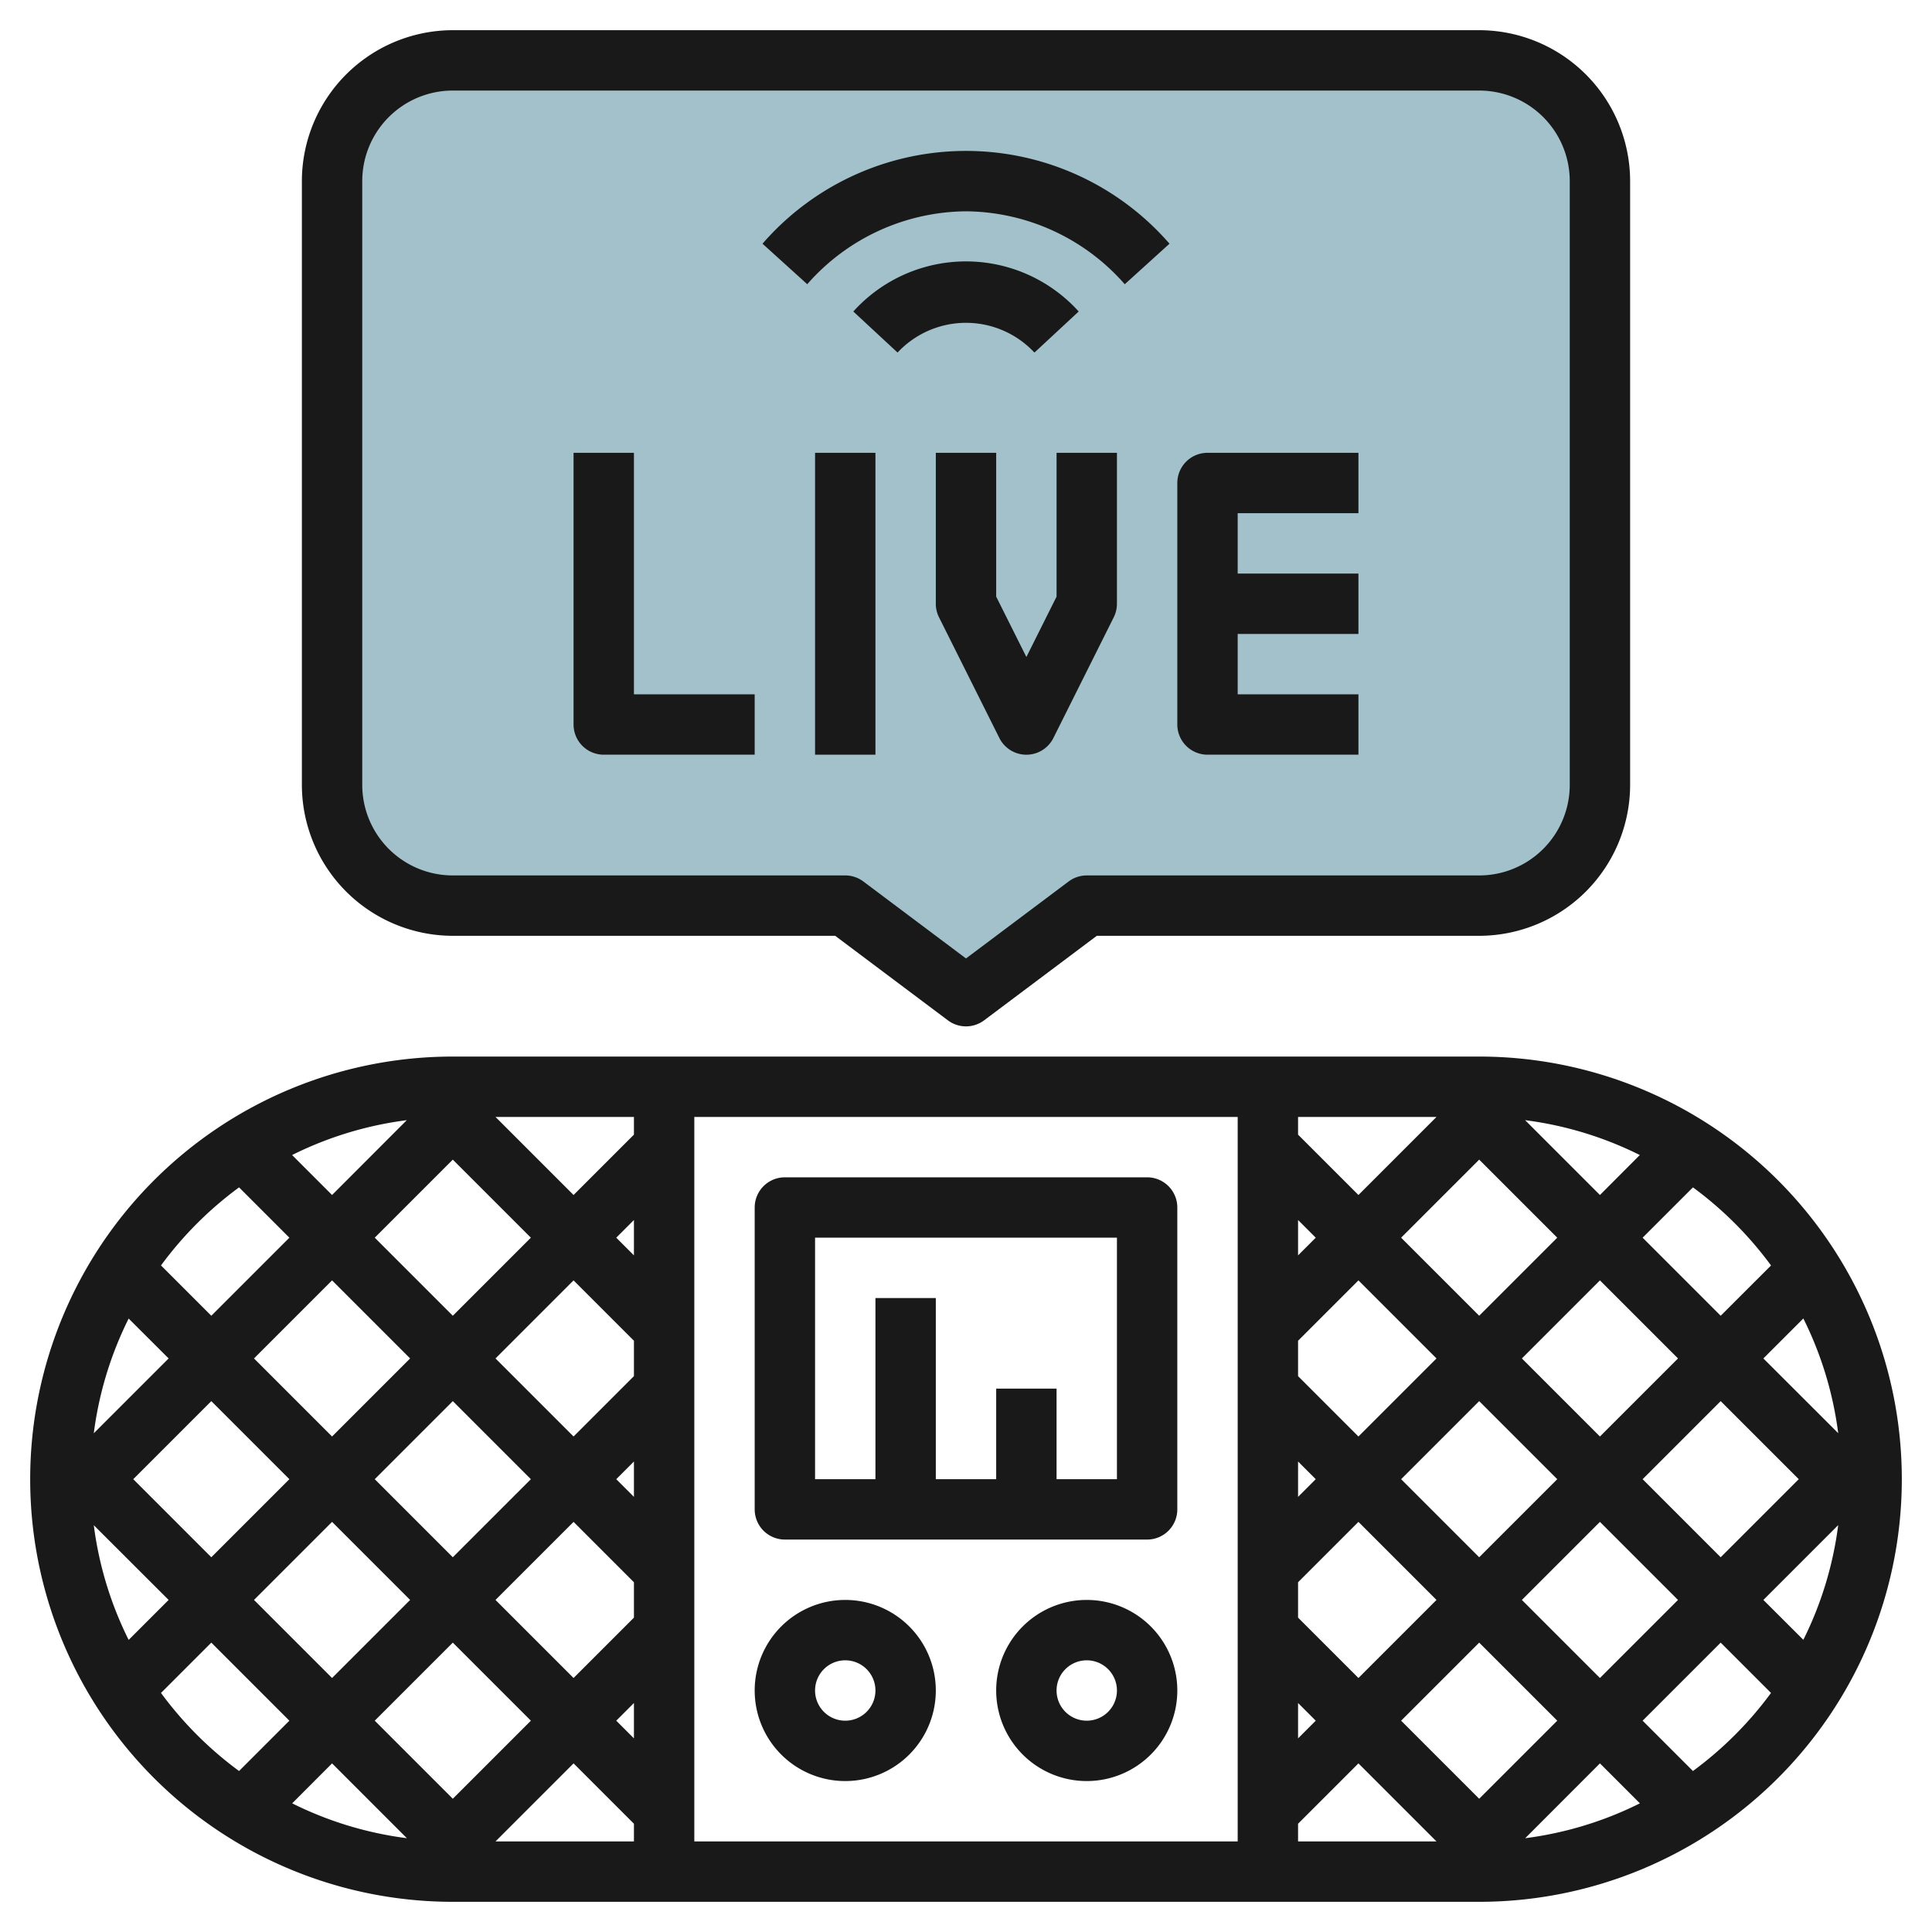
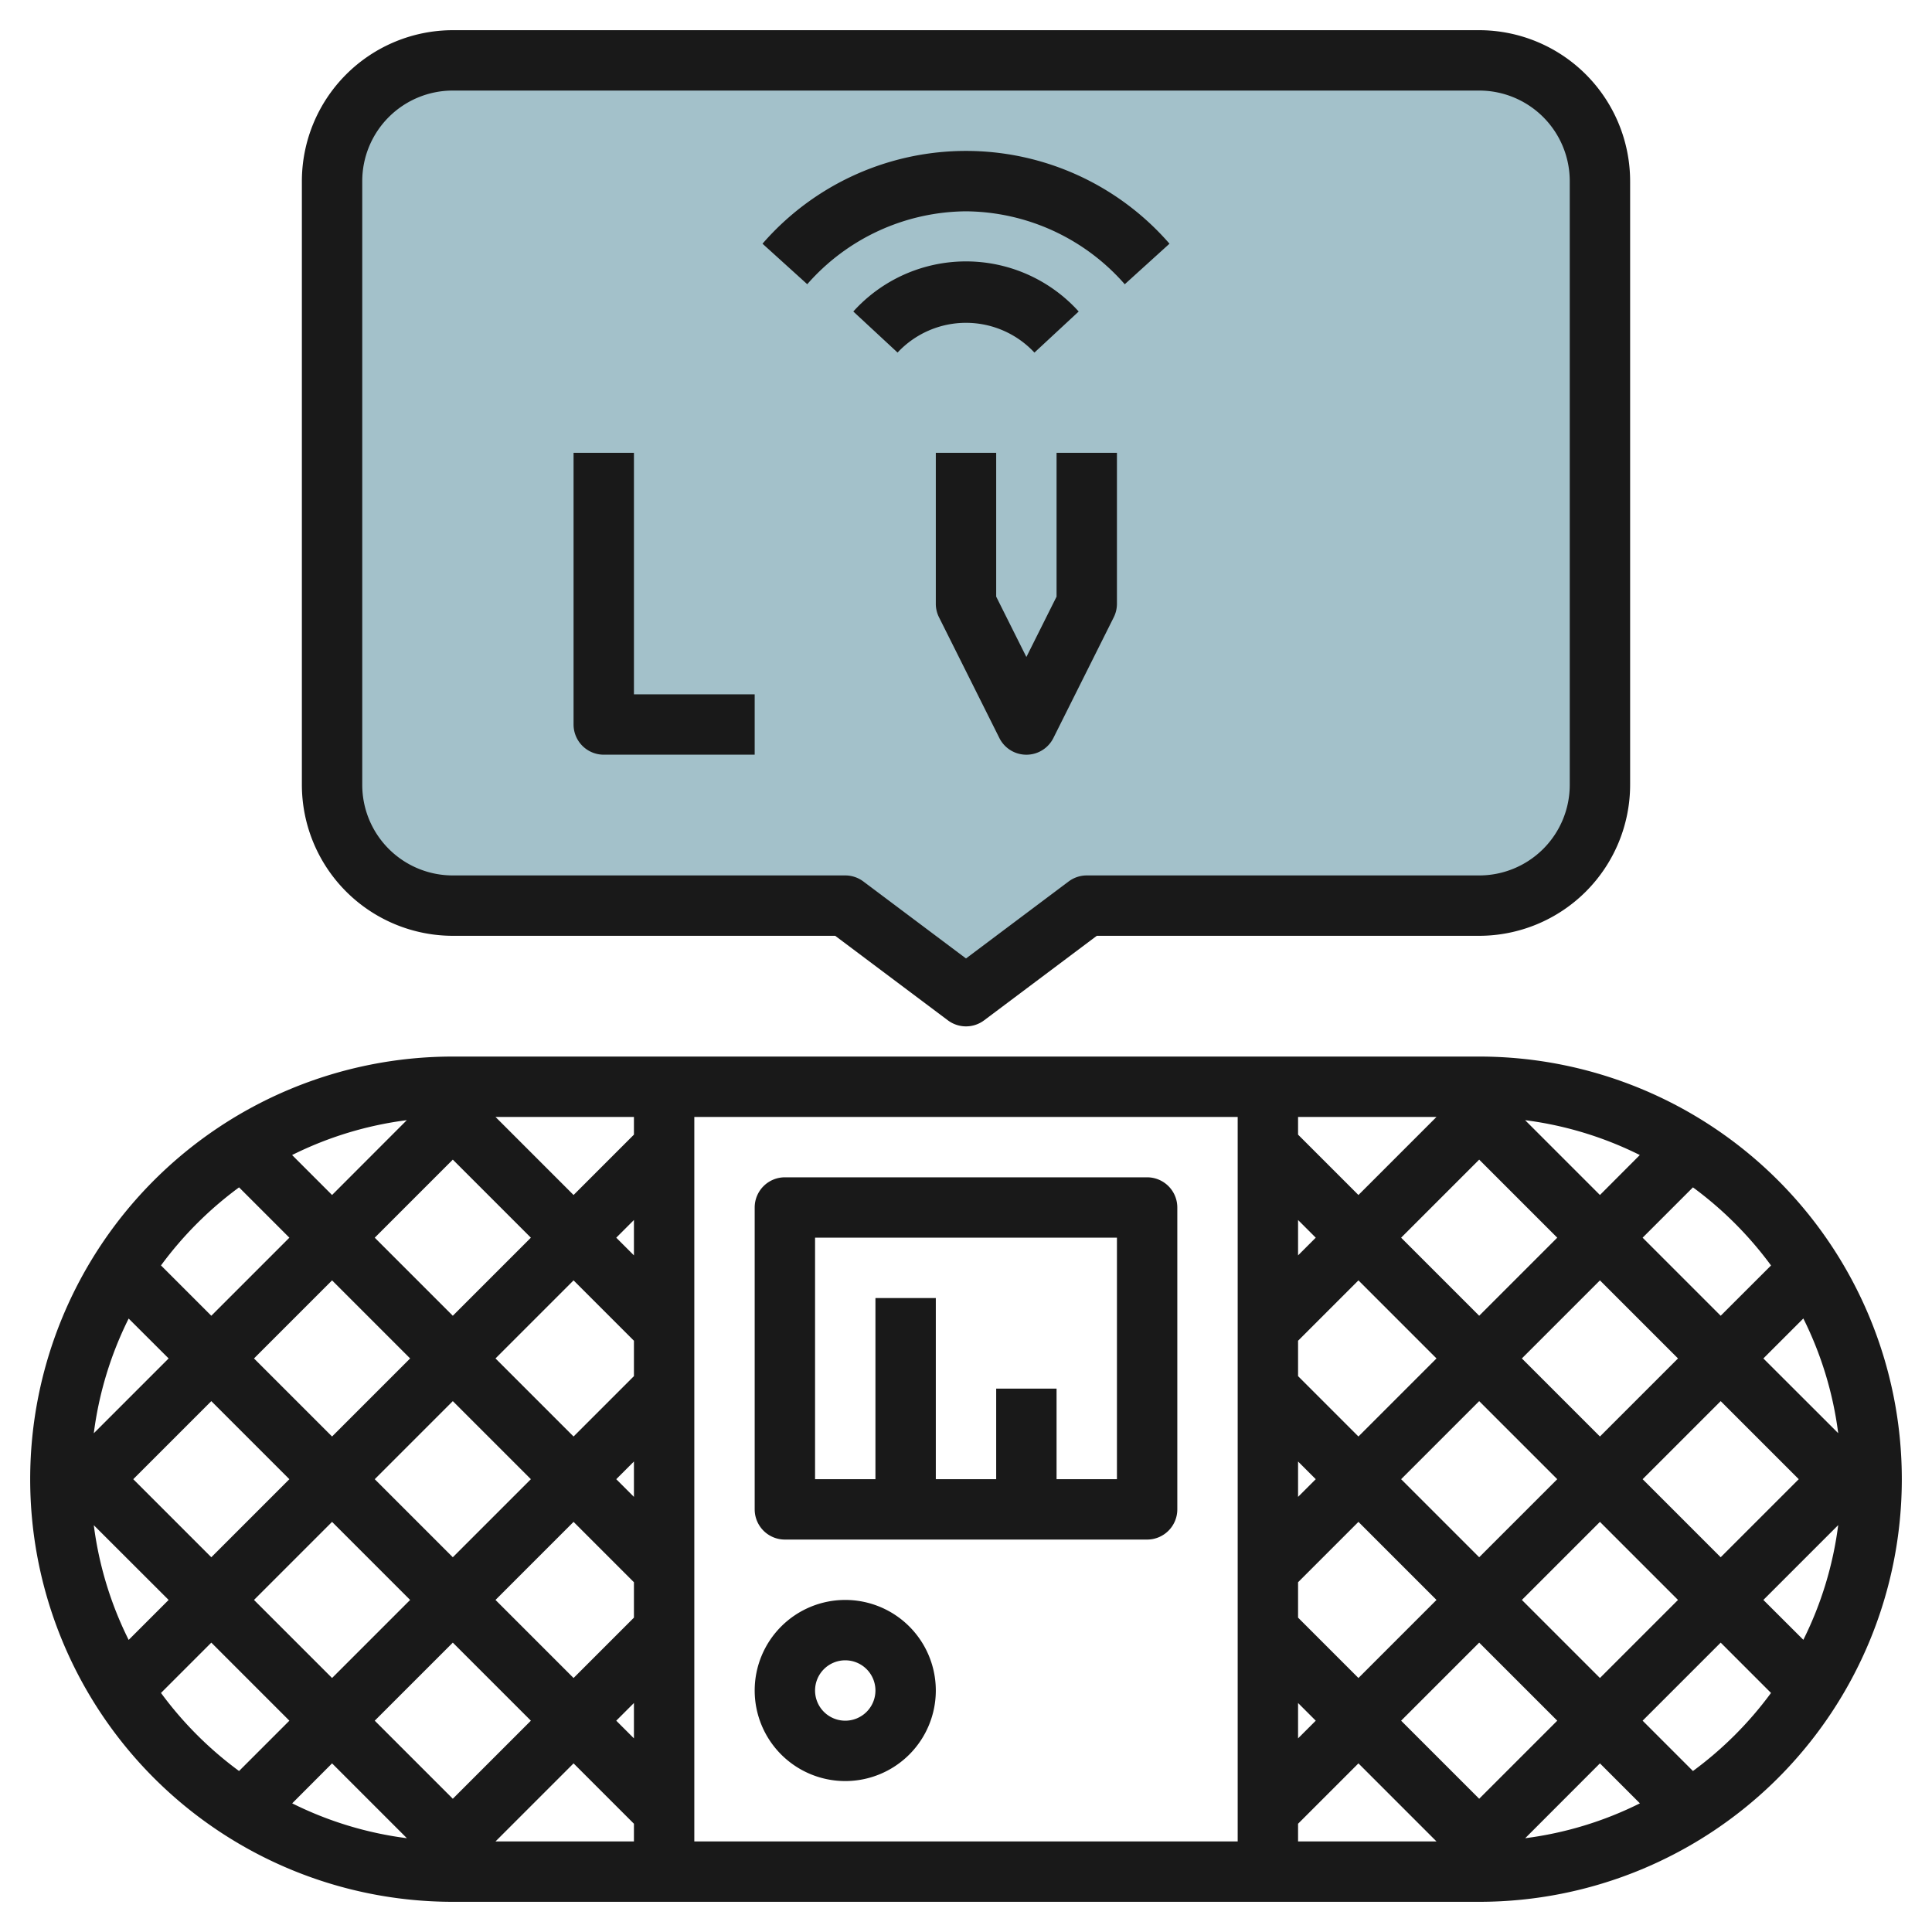
<svg xmlns="http://www.w3.org/2000/svg" height="512" viewBox="0 0 64 64" width="512">
  <g id="Layer_16" data-name="Layer 16">
    <path d="m49 2h-34a4 4 0 0 0 -4 4v20a4 4 0 0 0 4 4h13l4 3 4-3h13a4 4 0 0 0 4-4v-20a4 4 0 0 0 -4-4z" fill="#a3c1ca" />
    <g fill="#191919">
      <path d="m49 35h-34a14 14 0 0 0 0 28h34a14 14 0 0 0 0-28zm-44.586 14 2.586-2.586 2.586 2.586-2.586 2.586zm1.172 4-1.324 1.324a11.883 11.883 0 0 1 -1.155-3.8zm-2.479-5.521a11.883 11.883 0 0 1 1.155-3.8l1.324 1.321zm17.893 10.107-.586-.586.586-.586zm0-12-2 2-2.586-2.586 2.586-2.586 2 2zm-3.414 3.414-2.586 2.586-2.586-2.586 2.586-2.586zm1.414 1.414 2 2v1.172l-2 2-2.586-2.586zm2-.828-.586-.586.586-.586zm0-8-.586-.586.586-.586zm0-4-2 2-2.586-2.586h4.586zm-6 .828 2.586 2.586-2.586 2.586-2.586-2.586zm-4 1.172-1.324-1.324a11.883 11.883 0 0 1 3.8-1.155zm2.586 5.414-2.586 2.586-2.586-2.586 2.586-2.586zm-2.586 5.414 2.586 2.586-2.586 2.586-2.586-2.586zm4 4 2.586 2.586-2.586 2.586-2.586-2.586zm-1.521 6.479a11.883 11.883 0 0 1 -3.8-1.155l1.321-1.324zm5.521-2.479 2 2v.586h-4.586zm4-21.414h18v24h-18zm20 3.414.586.586-.586.586zm0 4 2-2 2.586 2.586-2.586 2.586-2-2zm0 4 .586.586-.586.586zm0 8 .586.586-.586.586zm0-2.828v-1.172l2-2 2.586 2.586-2.586 2.586zm3.414-4.586 2.586-2.586 2.586 2.586-2.586 2.586zm4-4 2.586-2.586 2.586 2.586-2.586 2.586zm-1.414-1.414-2.586-2.586 2.586-2.586 2.586 2.586zm1.521-6.479a11.883 11.883 0 0 1 3.8 1.155l-1.321 1.324zm-5.521 2.479-2-2v-.586h4.586zm-2 20.828 2-2 2.586 2.586h-4.586zm6-.828-2.586-2.586 2.586-2.586 2.586 2.586zm4-1.172 1.324 1.324a11.883 11.883 0 0 1 -3.8 1.155zm-2.586-5.414 2.586-2.586 2.586 2.586-2.586 2.586zm4-4 2.586-2.586 2.586 2.586-2.586 2.586zm4-4 1.324-1.324a11.883 11.883 0 0 1 1.155 3.8zm2.479 5.521a11.883 11.883 0 0 1 -1.155 3.8l-1.324-1.321zm-2.226-8.6-1.667 1.665-2.586-2.586 1.667-1.667a12.1 12.1 0 0 1 2.586 2.586zm-50.748-2.588 1.667 1.667-2.586 2.586-1.667-1.667a12.1 12.1 0 0 1 2.586-2.586zm-2.586 16.748 1.667-1.667 2.586 2.586-1.667 1.667a12.1 12.1 0 0 1 -2.586-2.586zm50.748 2.586-1.667-1.667 2.586-2.586 1.667 1.667a12.1 12.1 0 0 1 -2.586 2.586z" />
      <path d="m28 53a3 3 0 1 0 3 3 3 3 0 0 0 -3-3zm0 4a1 1 0 1 1 1-1 1 1 0 0 1 -1 1z" />
-       <path d="m36 53a3 3 0 1 0 3 3 3 3 0 0 0 -3-3zm0 4a1 1 0 1 1 1-1 1 1 0 0 1 -1 1z" />
      <path d="m38 39h-12a1 1 0 0 0 -1 1v10a1 1 0 0 0 1 1h12a1 1 0 0 0 1-1v-10a1 1 0 0 0 -1-1zm-1 10h-2v-3h-2v3h-2v-6h-2v6h-2v-8h10z" />
      <path d="m15 31h12.667l3.733 2.8a1 1 0 0 0 1.2 0l3.733-2.8h12.667a5.006 5.006 0 0 0 5-5v-20a5.006 5.006 0 0 0 -5-5h-34a5.006 5.006 0 0 0 -5 5v20a5.006 5.006 0 0 0 5 5zm-3-25a3 3 0 0 1 3-3h34a3 3 0 0 1 3 3v20a3 3 0 0 1 -3 3h-13a1 1 0 0 0 -.6.2l-3.4 2.55-3.4-2.55a1 1 0 0 0 -.6-.2h-13a3 3 0 0 1 -3-3z" />
      <path d="m20 25h5v-2h-4v-8h-2v9a1 1 0 0 0 1 1z" />
-       <path d="m27 15h2v10h-2z" />
      <path d="m35 19.764-1 2-1-2v-4.764h-2v5a1 1 0 0 0 .105.447l2 4a1 1 0 0 0 1.79 0l2-4a1 1 0 0 0 .105-.447v-5h-2z" />
-       <path d="m40 25h5v-2h-4v-2h4v-2h-4v-2h4v-2h-5a1 1 0 0 0 -1 1v8a1 1 0 0 0 1 1z" />
      <path d="m32 7a7.061 7.061 0 0 1 5.259 2.416l1.482-1.343a8.929 8.929 0 0 0 -13.482 0l1.482 1.342a7.061 7.061 0 0 1 5.259-2.415z" />
      <path d="m34.267 11.68 1.466-1.361a5.028 5.028 0 0 0 -7.466 0l1.466 1.36a3.1 3.1 0 0 1 4.534.001z" />
    </g>
  </g>
</svg>